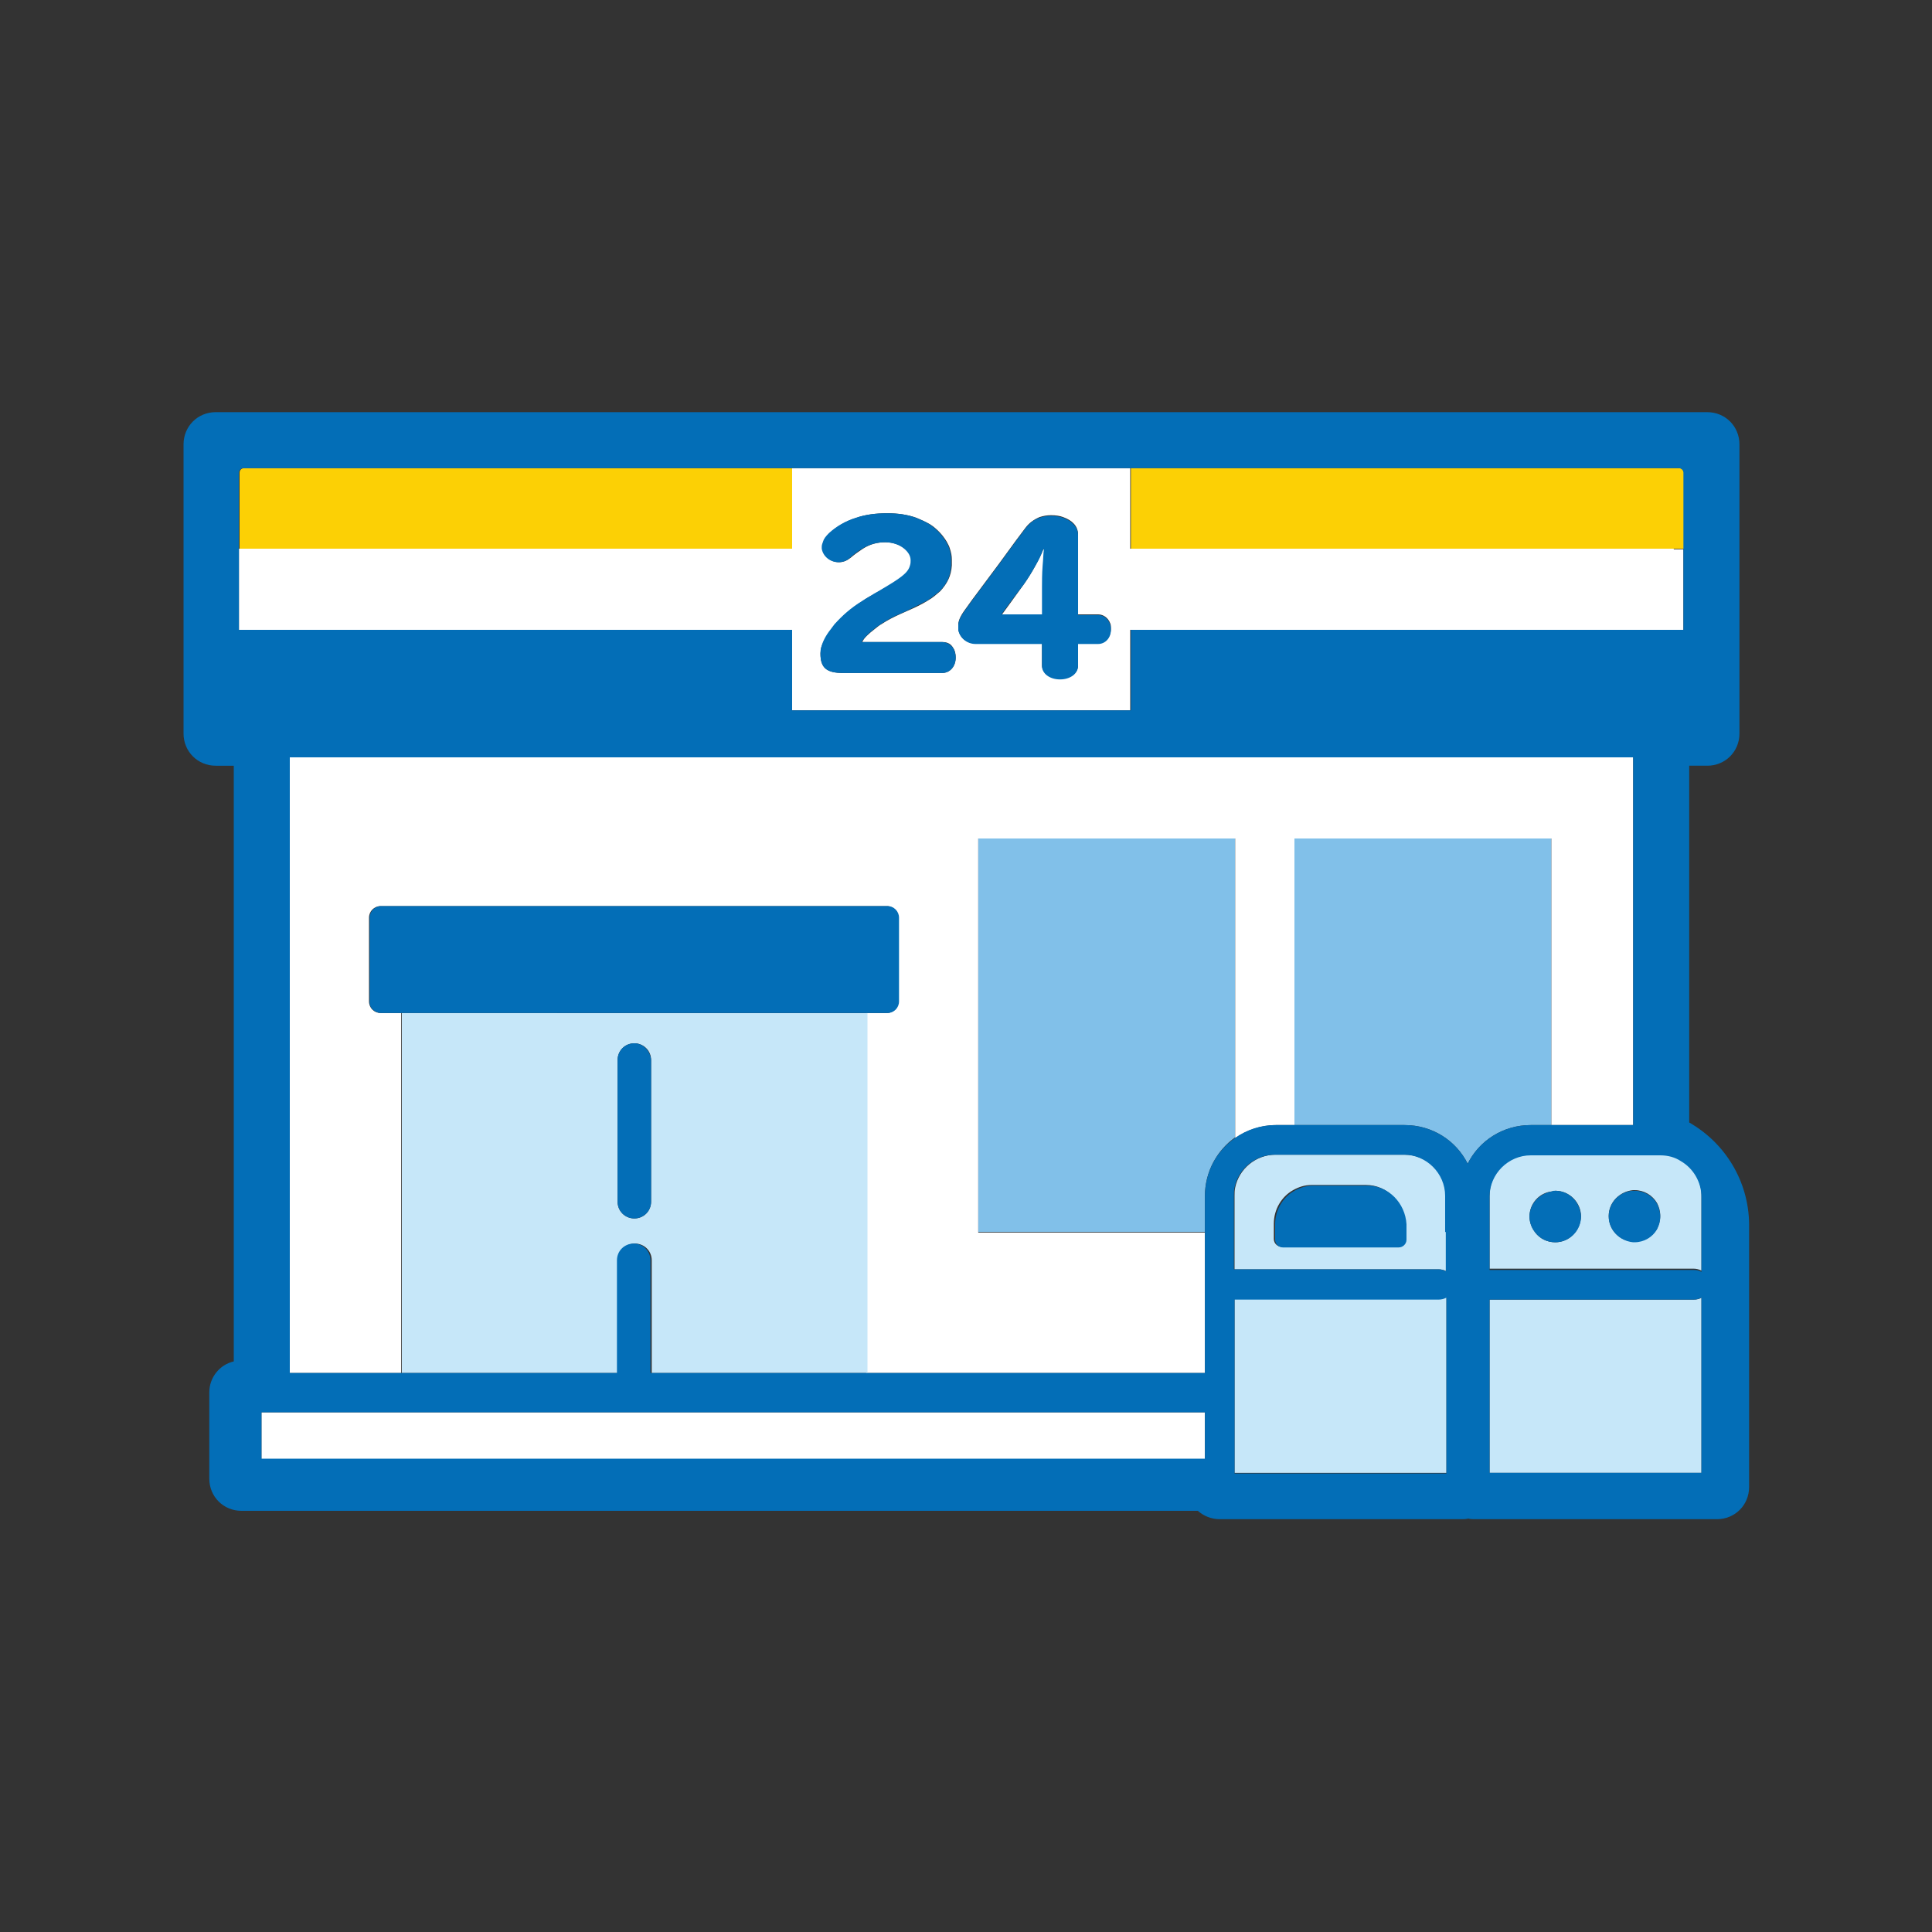
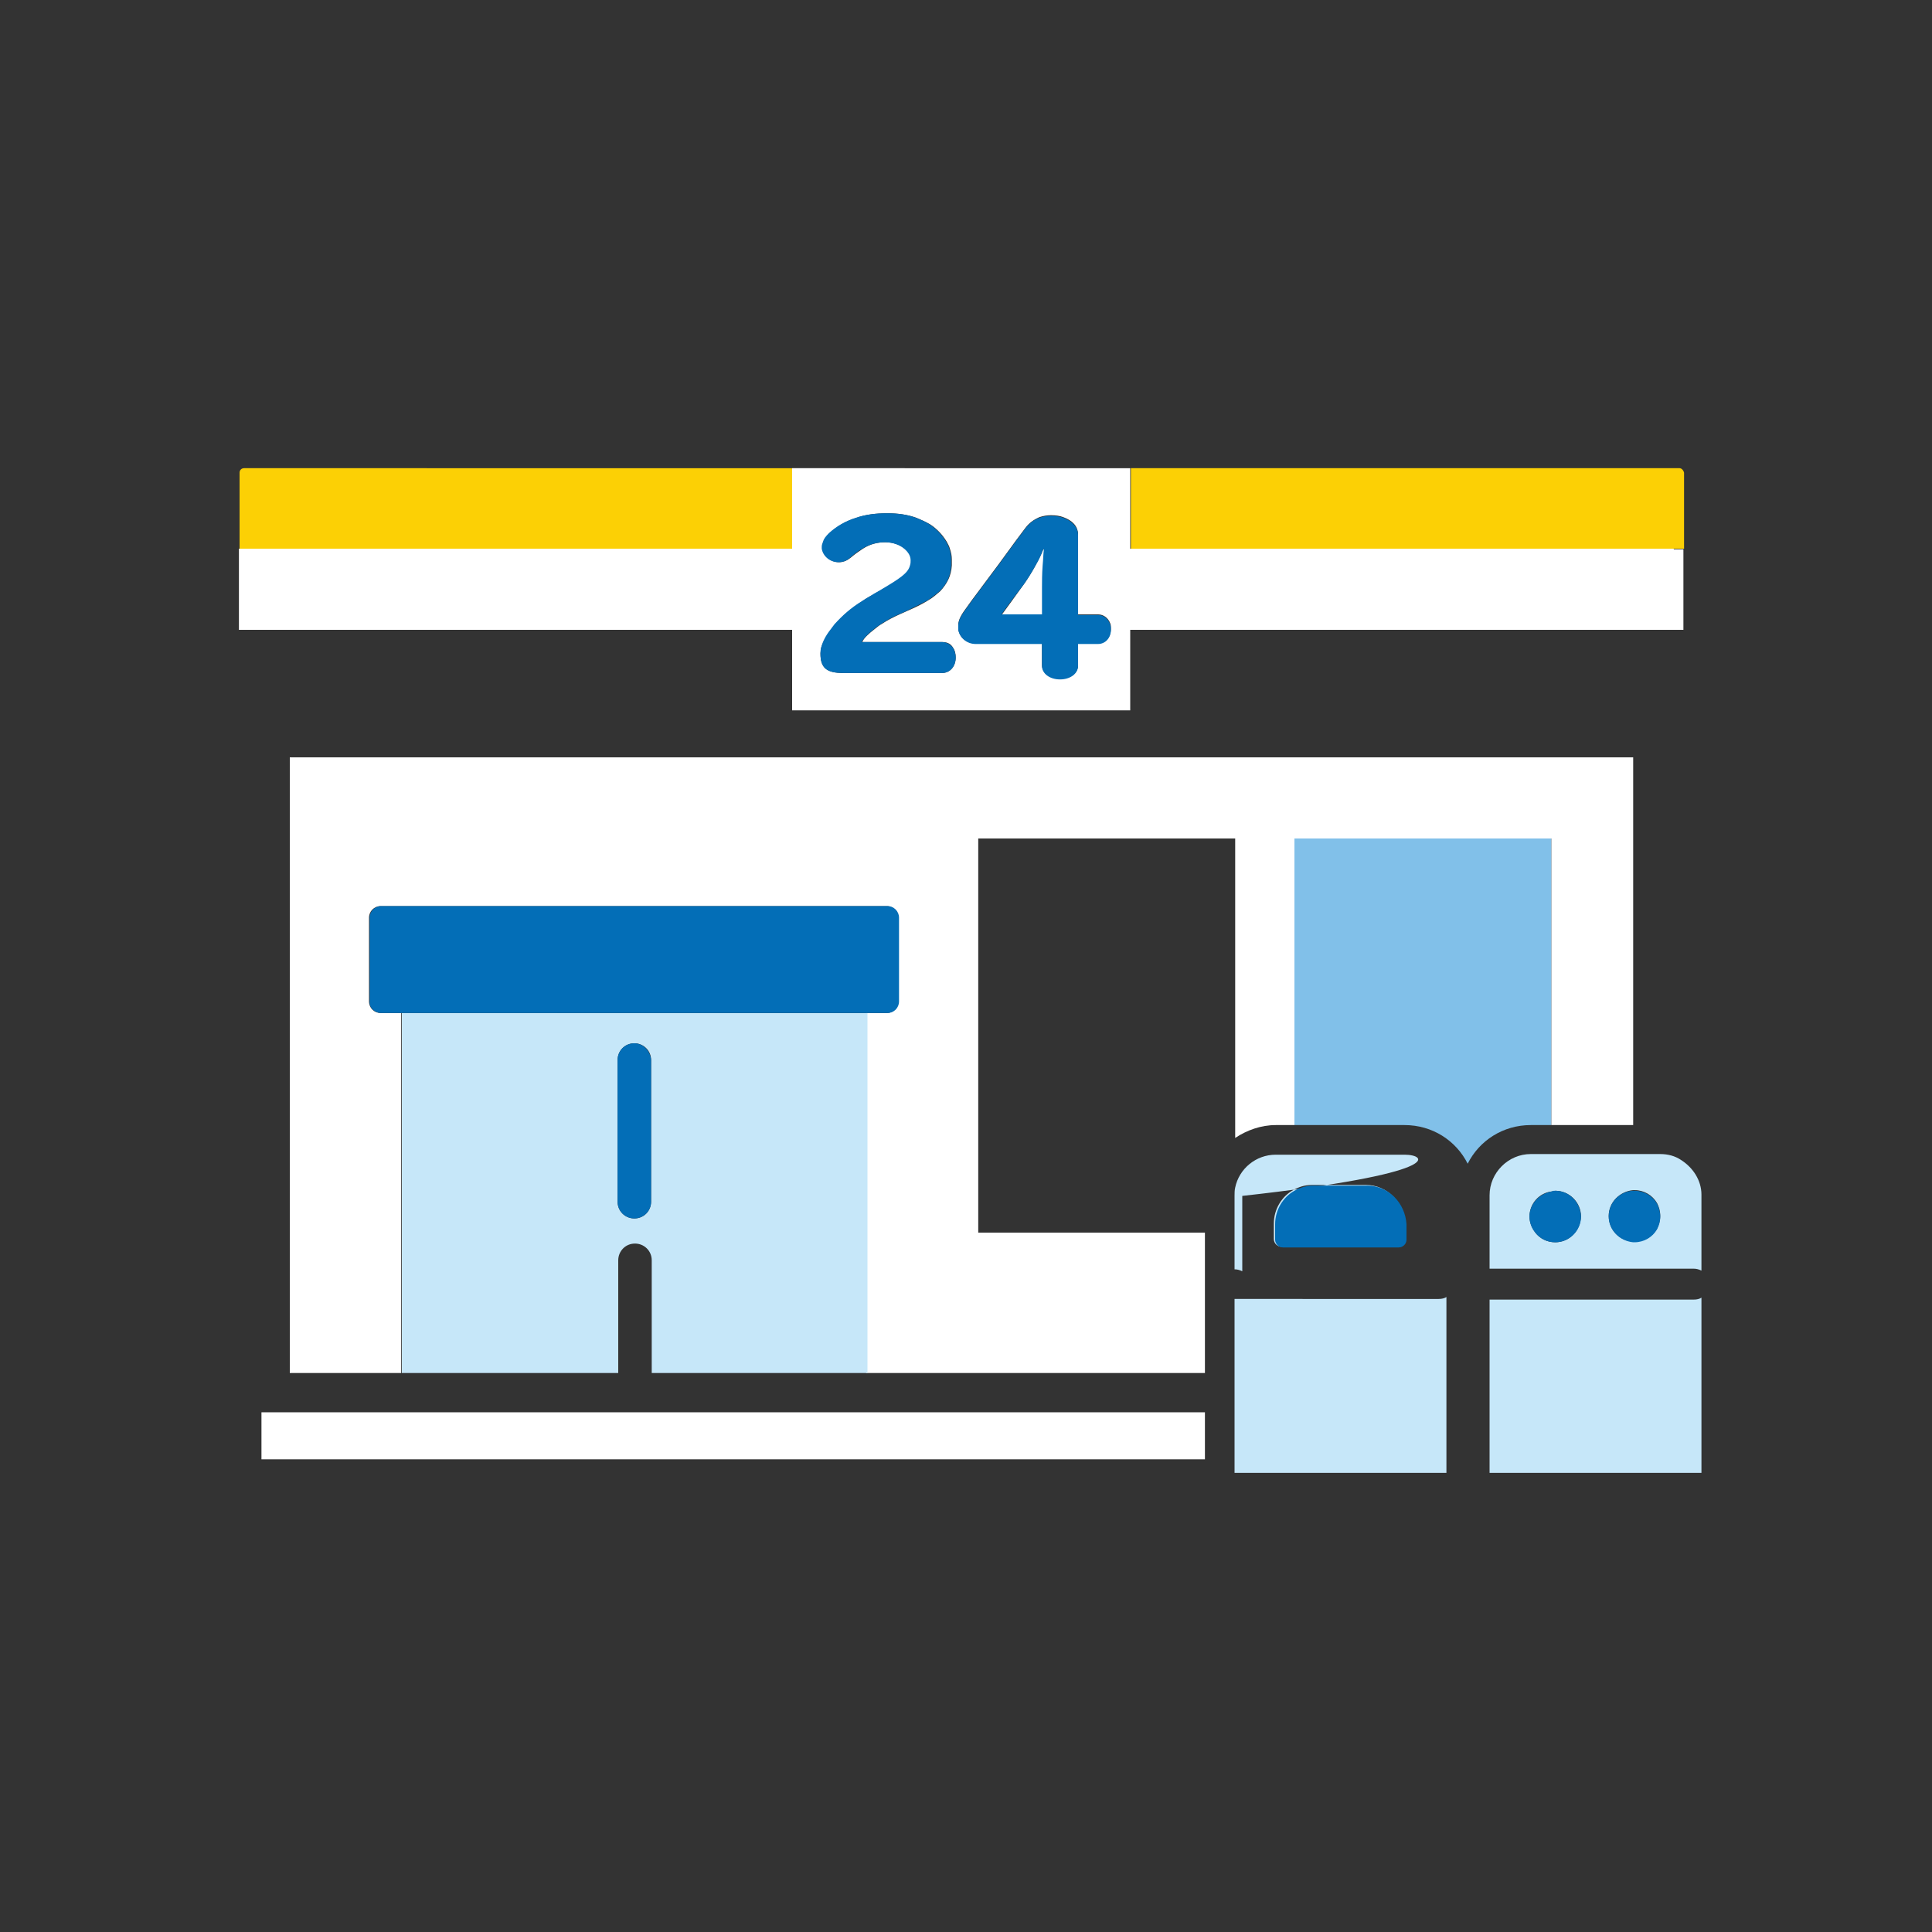
<svg xmlns="http://www.w3.org/2000/svg" version="1.1" id="レイヤー_1" x="0px" y="0px" width="300px" height="300px" viewBox="0 0 300 300" style="enable-background:new 0 0 300 300;" xml:space="preserve">
  <rect x="0" y="0" width="300" height="300" fill="#333333" stroke="none" />
  <style type="text/css">
	.st0{fill:#81C0E9;}
	.st1{fill:#FCD005;}
	.st2{fill:#FFFFFF;}
	.st3{fill:#C6E7F9;}
	.st4{fill:#036EB7;}
</style>
  <g>
    <path class="st0" d="M201,174.7h17.1c4.3,0,8,2.4,9.8,6c1.8-3.6,5.5-6,9.8-6h3.2v-44.5H201V174.7z" />
-     <path class="st0" d="M151.9,191.3h35.2v-5.6c0-3.8,1.9-7.1,4.7-9.1v-46.5h-39.9V191.3z" />
    <path class="st1" d="M260.8,72.7h-85.2V74v6.4v3.7v1.1h81.7h2.7h0.2h1.3V73.4C261.4,73,261.1,72.7,260.8,72.7z" />
    <path class="st1" d="M37.2,73.4v11.9h1.3h0.2h2.7H123v-1.1v-3.7V74v-1.3H37.9C37.5,72.7,37.2,73,37.2,73.4z" />
    <path class="st2" d="M46.3,117.6H45v95.6h0.2h1.1h1.9h2h12.1v-55.9h-3.2c-1,0-1.8-0.8-1.8-1.8v-13c0-1,0.8-1.8,1.8-1.8h78.6   c1,0,1.8,0.8,1.8,1.8v13c0,1-0.8,1.8-1.8,1.8h-3.2v55.9h1.2h51.4v-13.7v-8.1h-35.2v-61.2h39.9v46.5c1.8-1.2,4-2,6.3-2h2.9v-44.5   h39.9v44.5h11.4h1.3v-57.1h-1.3H46.3z" />
    <path class="st2" d="M259.9,85.2h-2.7h-81.7v-1.1v-3.7V74v-1.3H123V74v6.4v3.7v1.1H41.3h-2.7h-0.2h-1.3v8V97v0.8h0.5h0.9h2.8H45h78   v2.9v5.1v3.7v0.8h52.5v-0.8v-3.7v-5.1v-2.9h78h3.7h2.8h0.9h0.5V97v-3.7v-8h-1.3H259.9z M129.1,97.7c0.2-0.3,0.4-0.5,0.6-0.8   c0,0,0.1-0.1,0.1-0.1c1.1-1.3,2.5-2.4,4.2-3.5c0.5-0.4,1.1-0.7,1.8-1.1l0.7-0.4c3.4-1.9,4.6-2.8,4.9-4c0.1-0.2,0.1-0.5,0.1-0.8   c0-0.7-0.4-1.3-1-1.8c-0.7-0.6-1.8-1-3-1c-1.3,0-2.4,0.3-3.5,1c-0.6,0.4-1.2,0.8-1.9,1.4c-0.5,0.4-1.1,0.7-1.8,0.7   c-1.3,0-2.4-0.9-2.6-2.1c0-0.1,0-0.2,0-0.3c0-0.3,0.1-0.6,0.2-0.8c0.2-0.4,0.5-0.8,0.9-1.3c1.2-1.1,2.6-1.9,4.2-2.4   c1.4-0.5,3-0.7,4.8-0.7c1.6,0,3.1,0.2,4.5,0.7c0.7,0.3,1.4,0.6,2.1,1c1.1,0.7,2,1.7,2.6,2.7c0.2,0.4,0.4,0.7,0.5,1.1   c0.2,0.6,0.3,1.1,0.3,1.7c0,0.3,0,0.6,0,0.9c-0.1,1.6-0.7,2.8-1.8,4c-0.6,0.5-1.1,1-2,1.5c-0.8,0.5-1.8,1-3.2,1.6l-0.9,0.4   c-1.1,0.5-2.1,1-3,1.6c-0.4,0.2-0.7,0.5-1.1,0.8c-0.9,0.7-1.7,1.4-1.9,2h12.5c0.7,0,1.3,0.3,1.6,0.9c0.3,0.4,0.4,0.9,0.4,1.5   c0,1.4-0.9,2.4-2.1,2.4h-15.4c-2.5,0-3.5-0.8-3.5-3c0-0.3,0.1-0.6,0.1-0.9C127.8,99.7,128.4,98.7,129.1,97.7z M170.5,99.9h-3.1v0.7   v2.7c0,1.2-1.2,2.1-2.8,2.1c-1.6,0-2.8-0.9-2.8-2.1v-2.7v-0.7h-10.3c-1.4,0-2.5-0.9-2.7-2.2c0-0.1,0-0.3,0-0.4c0-0.1,0-0.2,0-0.4   c0.1-0.8,0.4-1.4,1.6-3l0.5-0.7l4.1-5.5l1.9-2.6l0.8-1.1l1.5-2c0.6-0.8,1.3-1.3,2.2-1.7c0.6-0.2,1.2-0.3,1.8-0.3   c0.7,0,1.4,0.1,1.9,0.3c1.4,0.5,2.3,1.4,2.3,2.7v1v1.1v2.6v5.5v2.2h3.1c0.9,0,1.6,0.6,1.9,1.4c0.1,0.2,0.1,0.5,0.1,0.8c0,0,0,0,0,0   C172.5,99,171.6,99.9,170.5,99.9z" />
    <path class="st2" d="M160.8,87.8c-0.6,1.1-1.3,2.2-1.8,2.9l-1.8,2.5l-1.6,2.2h6.3v-2.2v-2.1c0-0.7,0.1-2.1,0.1-3.3   c0.1-0.9,0.1-1.8,0.2-2.5H162C161.7,86.1,161.2,87,160.8,87.8z" />
    <polygon class="st2" points="63.5,219.3 50.3,219.3 48.3,219.3 45.3,219.3 45.2,219.3 45,219.3 41.3,219.3 40.6,219.3 40.6,226.4    40.6,226.6 40.8,226.6 187.1,226.6 187.1,224.6 187.1,221.3 187.1,220.4 187.1,219.3 135.7,219.3  " />
    <path class="st3" d="M62.4,213.2h1.2h32.4v-17.5c0-1.4,1.1-2.6,2.6-2.6c1.4,0,2.6,1.1,2.6,2.6v17.5h33.5v-55.9H62.4V213.2z    M95.9,164.6c0-1.4,1.1-2.6,2.6-2.6c1.4,0,2.6,1.1,2.6,2.6v22c0,1.4-1.1,2.6-2.6,2.6c-1.4,0-2.6-1.1-2.6-2.6V164.6z" />
    <path class="st3" d="M191.7,201.8v11.4v1.9v4.2v1.1v0.9v3.9v1.4v2.1h32.9v-2.1v-1.4v-3.9v-0.9v-1.1v-3.7v-2.4v-11.8   c-0.3,0.2-0.7,0.3-1.2,0.3H191.7z" />
-     <path class="st3" d="M218.1,179.3H201h-2.9c-3.1,0-5.7,2.2-6.3,5.1c-0.1,0.4-0.1,0.9-0.1,1.3v5.6v5.8h31.7c0.4,0,0.8,0.1,1.2,0.3   v-6.1v-5.6C224.5,182.2,221.7,179.3,218.1,179.3z M218.2,192.4c0,0.6-0.5,1.2-1.2,1.2h-18c-0.6,0-1.2-0.5-1.2-1.2v-2.4   c0-2.2,1.2-4.2,3-5.2c0.9-0.5,1.8-0.8,2.9-0.8h8.4c3.3,0,5.9,2.7,5.9,5.9v1.3V192.4z" />
+     <path class="st3" d="M218.1,179.3H201h-2.9c-3.1,0-5.7,2.2-6.3,5.1c-0.1,0.4-0.1,0.9-0.1,1.3v5.6v5.8c0.4,0,0.8,0.1,1.2,0.3   v-6.1v-5.6C224.5,182.2,221.7,179.3,218.1,179.3z M218.2,192.4c0,0.6-0.5,1.2-1.2,1.2h-18c-0.6,0-1.2-0.5-1.2-1.2v-2.4   c0-2.2,1.2-4.2,3-5.2c0.9-0.5,1.8-0.8,2.9-0.8h8.4c3.3,0,5.9,2.7,5.9,5.9v1.3V192.4z" />
    <path class="st3" d="M261.5,201.8H261h-3.7h-3.7h-22.3v14.1v4.5v0.9v3.9v1.4v2.1h20.9h8.9h3.1h0v-27.2c-0.3,0.2-0.7,0.3-1.2,0.3   H261.5z" />
    <path class="st3" d="M261,180.1c-0.9-0.6-2-0.9-3.2-0.9h-0.5h-3.7h-1h-11.7h-3.2c-3.5,0-6.4,2.9-6.4,6.4v5.6v5.8h22.3h3.7h3.7h0.5   h1.5c0.4,0,0.8,0.1,1.2,0.3v-11.8C264.2,183.3,262.9,181.3,261,180.1z M241.5,192.9c-1.3,0-2.4-0.6-3.1-1.5   c-0.5-0.7-0.9-1.5-0.9-2.5c0-2,1.5-3.7,3.5-3.9c0.2,0,0.4-0.1,0.5-0.1c2.2,0,4,1.8,4,4C245.4,191.1,243.7,192.9,241.5,192.9z    M257.3,190.8c-0.7,1.2-2,2-3.5,2c-0.1,0-0.1,0-0.2,0c-2.1-0.1-3.8-1.8-3.8-4c0-2.1,1.7-3.8,3.8-4c0.1,0,0.1,0,0.2,0   c1.5,0,2.8,0.8,3.5,2c0.3,0.6,0.5,1.2,0.5,2C257.8,189.6,257.6,190.2,257.3,190.8z" />
-     <path class="st4" d="M262.3,174.3v-55.4h2.8c2.8,0,5-2.2,5-5V69c0-2.8-2.2-5-5-5H33.5c-2.8,0-5,2.2-5,5v44.9c0,2.8,2.2,5,5,5h2.8   v92.5c-2.2,0.5-3.8,2.5-3.8,4.8v13.4c0,2.8,2.2,5,5,5H186c0.9,0.8,2.1,1.3,3.4,1.3h37.5c0.4,0,0.7,0,1.1-0.1   c0.3,0.1,0.7,0.1,1.1,0.1h37.5c2.8,0,5-2.2,5-5v-40.9C271.5,183.4,267.9,177.5,262.3,174.3z M261.1,228.7h-8.9h-20.9v-2.1v-1.4   v-3.9v-0.9v-4.5v-14.1h22.3h3.7h3.7h0.5h1.5c0.4,0,0.8-0.1,1.2-0.3v27.2h0H261.1z M191.7,226.6v-1.4v-3.9v-0.9v-1.1v-4.2v-1.9   v-11.4h31.7c0.4,0,0.8-0.1,1.2-0.3v11.8v2.4v3.7v1.1v0.9v3.9v1.4v2.1h-32.9V226.6z M224.5,191.3v6.1c-0.3-0.2-0.7-0.3-1.2-0.3   h-31.7v-5.8v-5.6c0-0.5,0-0.9,0.1-1.3c0.6-2.9,3.2-5.1,6.3-5.1h2.9h17.1c3.5,0,6.4,2.9,6.4,6.4V191.3z M264.2,197.5   c-0.3-0.2-0.7-0.3-1.2-0.3h-1.5H261h-3.7h-3.7h-22.3v-5.8v-5.6c0-3.5,2.9-6.4,6.4-6.4h3.2h11.7h1h3.7h0.5c1.2,0,2.3,0.3,3.2,0.9   c1.9,1.1,3.2,3.2,3.2,5.6V197.5z M261.4,85.2v8V97v0.8H261h-0.9h-2.8h-3.7h-78v2.9v5.1v3.7v0.8H123v-0.8v-3.7v-5.1v-2.9H45h-3.7   h-2.8h-0.9h-0.5V97v-3.7v-8V73.4c0-0.4,0.3-0.7,0.7-0.7H123h52.5h85.2c0.4,0,0.7,0.3,0.7,0.7V85.2z M45,117.6h1.3h206h1.3v57.1   h-1.3h-11.4h-3.2c-4.3,0-8,2.4-9.8,6c-1.8-3.6-5.5-6-9.8-6H201h-2.9c-2.3,0-4.5,0.7-6.3,2c-2.9,2-4.7,5.3-4.7,9.1v5.6v8.1v13.7   h-51.4h-1.2H101v-17.5c0-1.4-1.1-2.6-2.6-2.6c-1.4,0-2.6,1.1-2.6,2.6v17.5H63.5h-1.2H50.3h-2h-1.9h-1.1H45V117.6z M40.6,226.4v-7.1   h0.7H45h0.2h0h3h2h13.3h72.2h51.4v1.1v0.9v3.3v1.9H40.8h-0.2V226.4z" />
    <path class="st4" d="M98.5,162c-1.4,0-2.6,1.1-2.6,2.6v22c0,1.4,1.1,2.6,2.6,2.6c1.4,0,2.6-1.1,2.6-2.6v-22   C101,163.2,99.9,162,98.5,162z" />
    <path class="st4" d="M59.2,157.3h3.2h72.2h3.2c1,0,1.8-0.8,1.8-1.8v-13c0-1-0.8-1.8-1.8-1.8H59.2c-1,0-1.8,0.8-1.8,1.8v13   C57.3,156.5,58.2,157.3,59.2,157.3z" />
    <path class="st4" d="M146.3,99.7h-12.5c0.3-0.6,1-1.3,1.9-2c0.3-0.3,0.7-0.5,1.1-0.8c0.9-0.6,2-1.2,3-1.6l0.9-0.4   c1.4-0.7,2.4-1.2,3.2-1.6c0.8-0.5,1.4-1,2-1.5c1.1-1.1,1.7-2.3,1.8-4c0-0.3,0-0.6,0-0.9c0-0.6-0.1-1.2-0.3-1.7   c-0.1-0.4-0.3-0.7-0.5-1.1c-0.6-1-1.5-2-2.6-2.7c-0.6-0.4-1.3-0.7-2.1-1c-1.3-0.5-2.8-0.7-4.5-0.7c-1.7,0-3.3,0.2-4.8,0.7   c-1.6,0.5-3,1.3-4.2,2.4c-0.5,0.5-0.8,0.9-0.9,1.3c-0.1,0.3-0.2,0.5-0.2,0.8c0,0.1,0,0.2,0,0.3c0.2,1.2,1.3,2.1,2.6,2.1   c0.6,0,1.3-0.2,1.8-0.7c0.7-0.6,1.3-1.1,1.9-1.4c1.1-0.7,2.3-1,3.5-1c1.2,0,2.3,0.4,3,1c0.6,0.5,1,1.1,1,1.8c0,0.3,0,0.5-0.1,0.8   c-0.3,1.2-1.5,2-4.9,4l-0.7,0.4c-0.6,0.4-1.2,0.7-1.8,1.1c-1.8,1.1-3.1,2.3-4.2,3.5c0,0-0.1,0.1-0.1,0.1c-0.2,0.3-0.4,0.5-0.6,0.8   c-0.8,1-1.3,2-1.5,2.9c-0.1,0.3-0.1,0.6-0.1,0.9c0,2.2,0.9,3,3.5,3h15.4c1.2,0,2.1-1,2.1-2.4c0-0.6-0.2-1.1-0.4-1.5   C147.6,100.1,147,99.7,146.3,99.7z" />
    <path class="st4" d="M170.5,95.5h-3.1v-2.2v-5.5v-2.6v-1.1v-1c0-1.2-0.9-2.2-2.3-2.7c-0.6-0.2-1.2-0.3-1.9-0.3   c-0.6,0-1.3,0.1-1.8,0.3c-0.9,0.3-1.6,0.9-2.2,1.7l-1.5,2l-0.8,1.1l-1.9,2.6l-4.1,5.5l-0.5,0.7c-1.2,1.6-1.5,2.2-1.6,3   c0,0.1,0,0.2,0,0.4c0,0.1,0,0.3,0,0.4c0.2,1.2,1.3,2.2,2.7,2.2h10.3v0.7v2.7c0,1.2,1.2,2.1,2.8,2.1c1.6,0,2.8-0.9,2.8-2.1v-2.7   v-0.7h3.1c1.1,0,2-0.9,2-2.2c0,0,0,0,0,0c0-0.3,0-0.5-0.1-0.8C172.1,96.1,171.4,95.5,170.5,95.5z M159,90.7   c0.5-0.7,1.2-1.8,1.8-2.9c0.5-0.8,0.9-1.7,1.2-2.5h0.1c-0.1,0.6-0.1,1.5-0.2,2.5c-0.1,1.3-0.1,2.6-0.1,3.3v2.1v2.2h-6.3l1.6-2.2   L159,90.7z" />
    <path class="st4" d="M212.3,184.1h-8.4c-1,0-2,0.3-2.9,0.8c-1.8,1-3,3-3,5.2v2.4c0,0.6,0.5,1.2,1.2,1.2h18c0.6,0,1.2-0.5,1.2-1.2   v-1.1v-1.3C218.2,186.8,215.6,184.1,212.3,184.1z" />
    <path class="st4" d="M241.5,184.9c-0.2,0-0.4,0-0.5,0.1c-1.9,0.3-3.5,1.9-3.5,3.9c0,0.9,0.3,1.8,0.9,2.5c0.7,0.9,1.8,1.5,3.1,1.5   c2.2,0,4-1.8,4-4C245.4,186.7,243.7,184.9,241.5,184.9z" />
    <path class="st4" d="M253.8,184.9c-0.1,0-0.1,0-0.2,0c-2.1,0.1-3.8,1.8-3.8,4c0,2.1,1.7,3.8,3.8,4c0.1,0,0.1,0,0.2,0   c1.5,0,2.8-0.8,3.5-2c0.3-0.6,0.5-1.2,0.5-2c0-0.7-0.2-1.4-0.5-2C256.6,185.7,255.3,184.9,253.8,184.9z" />
  </g>
</svg>